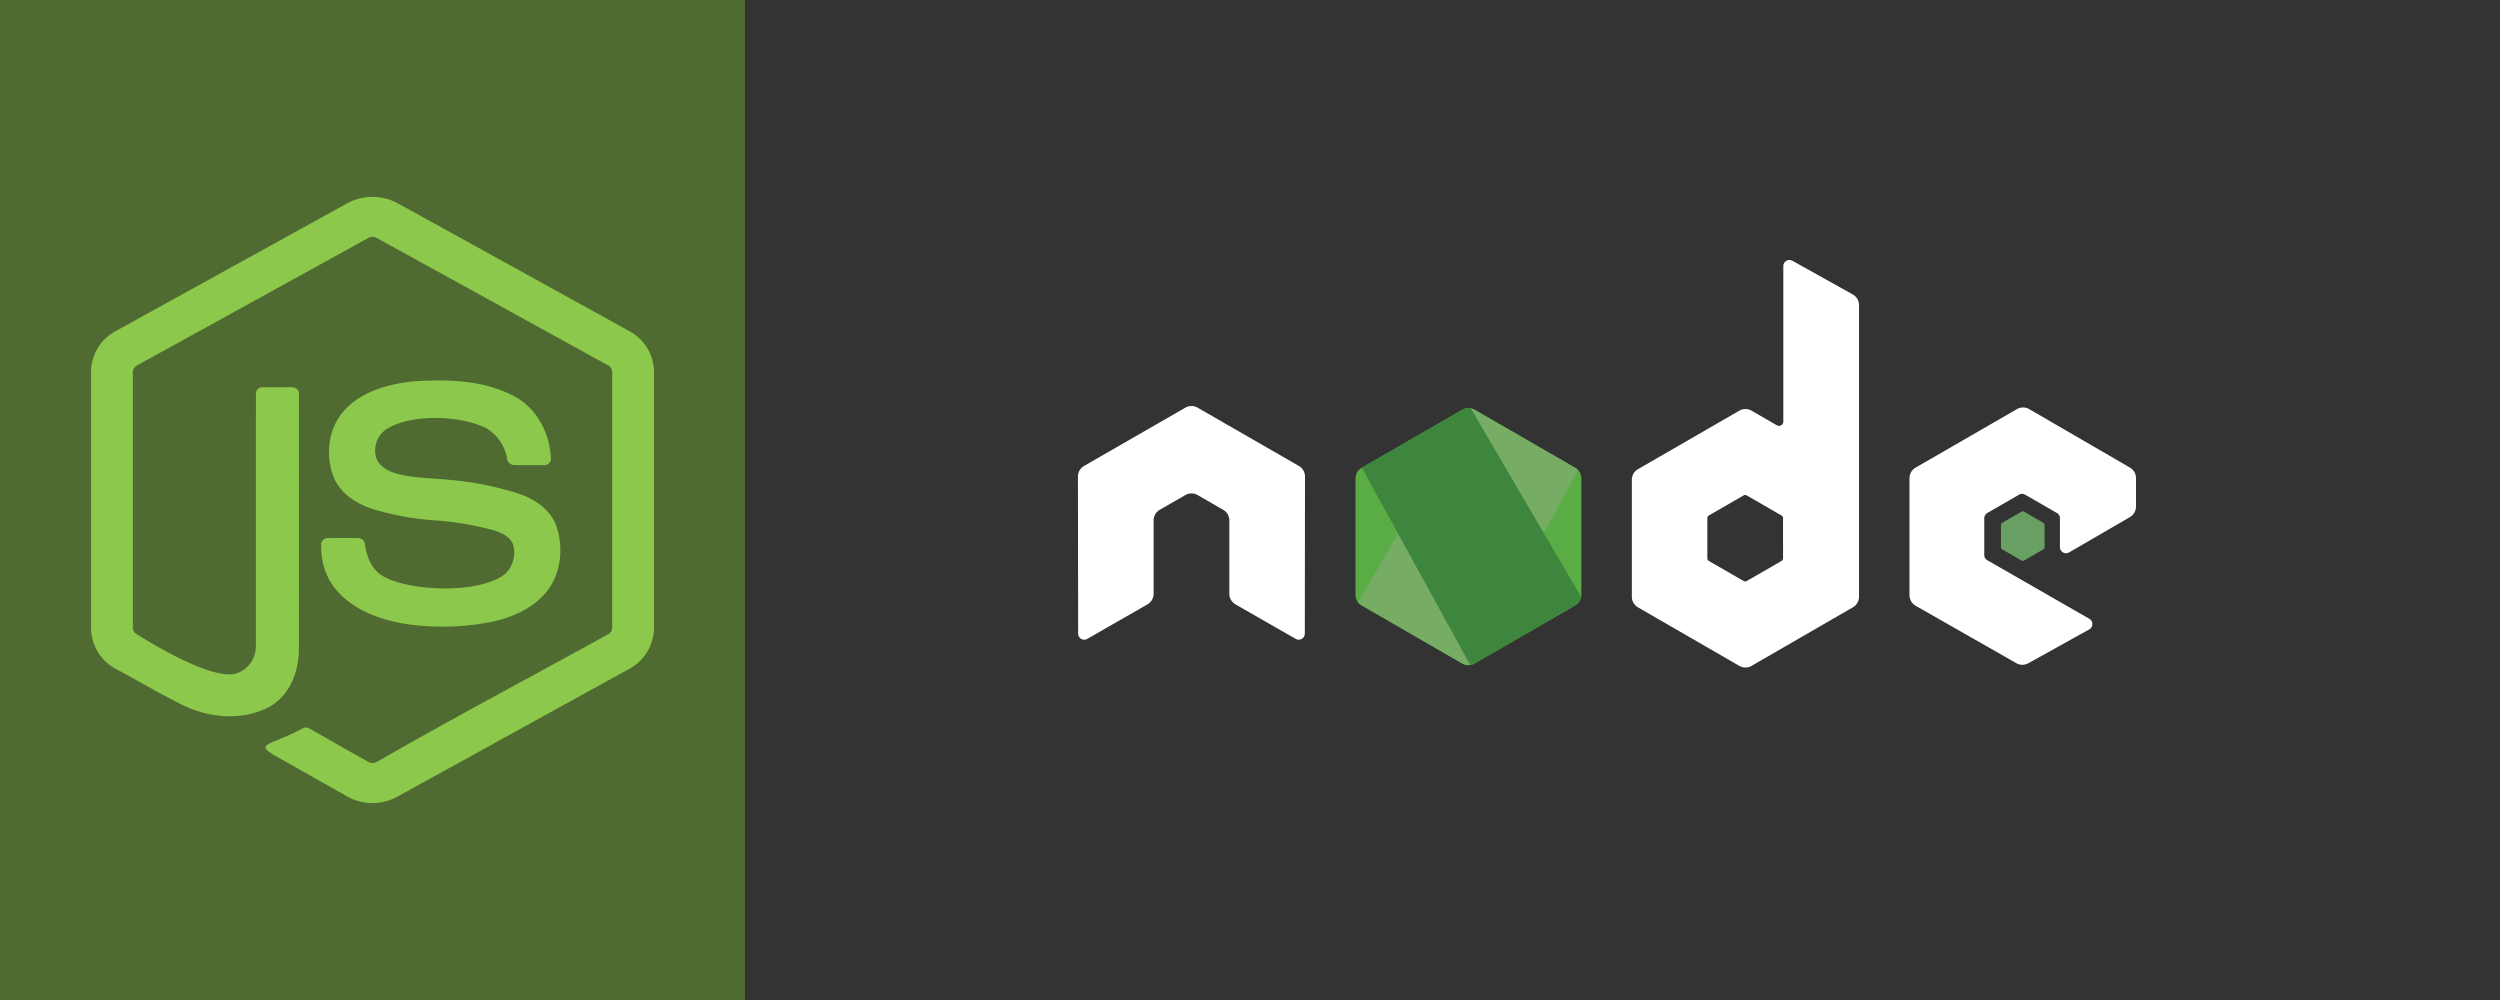
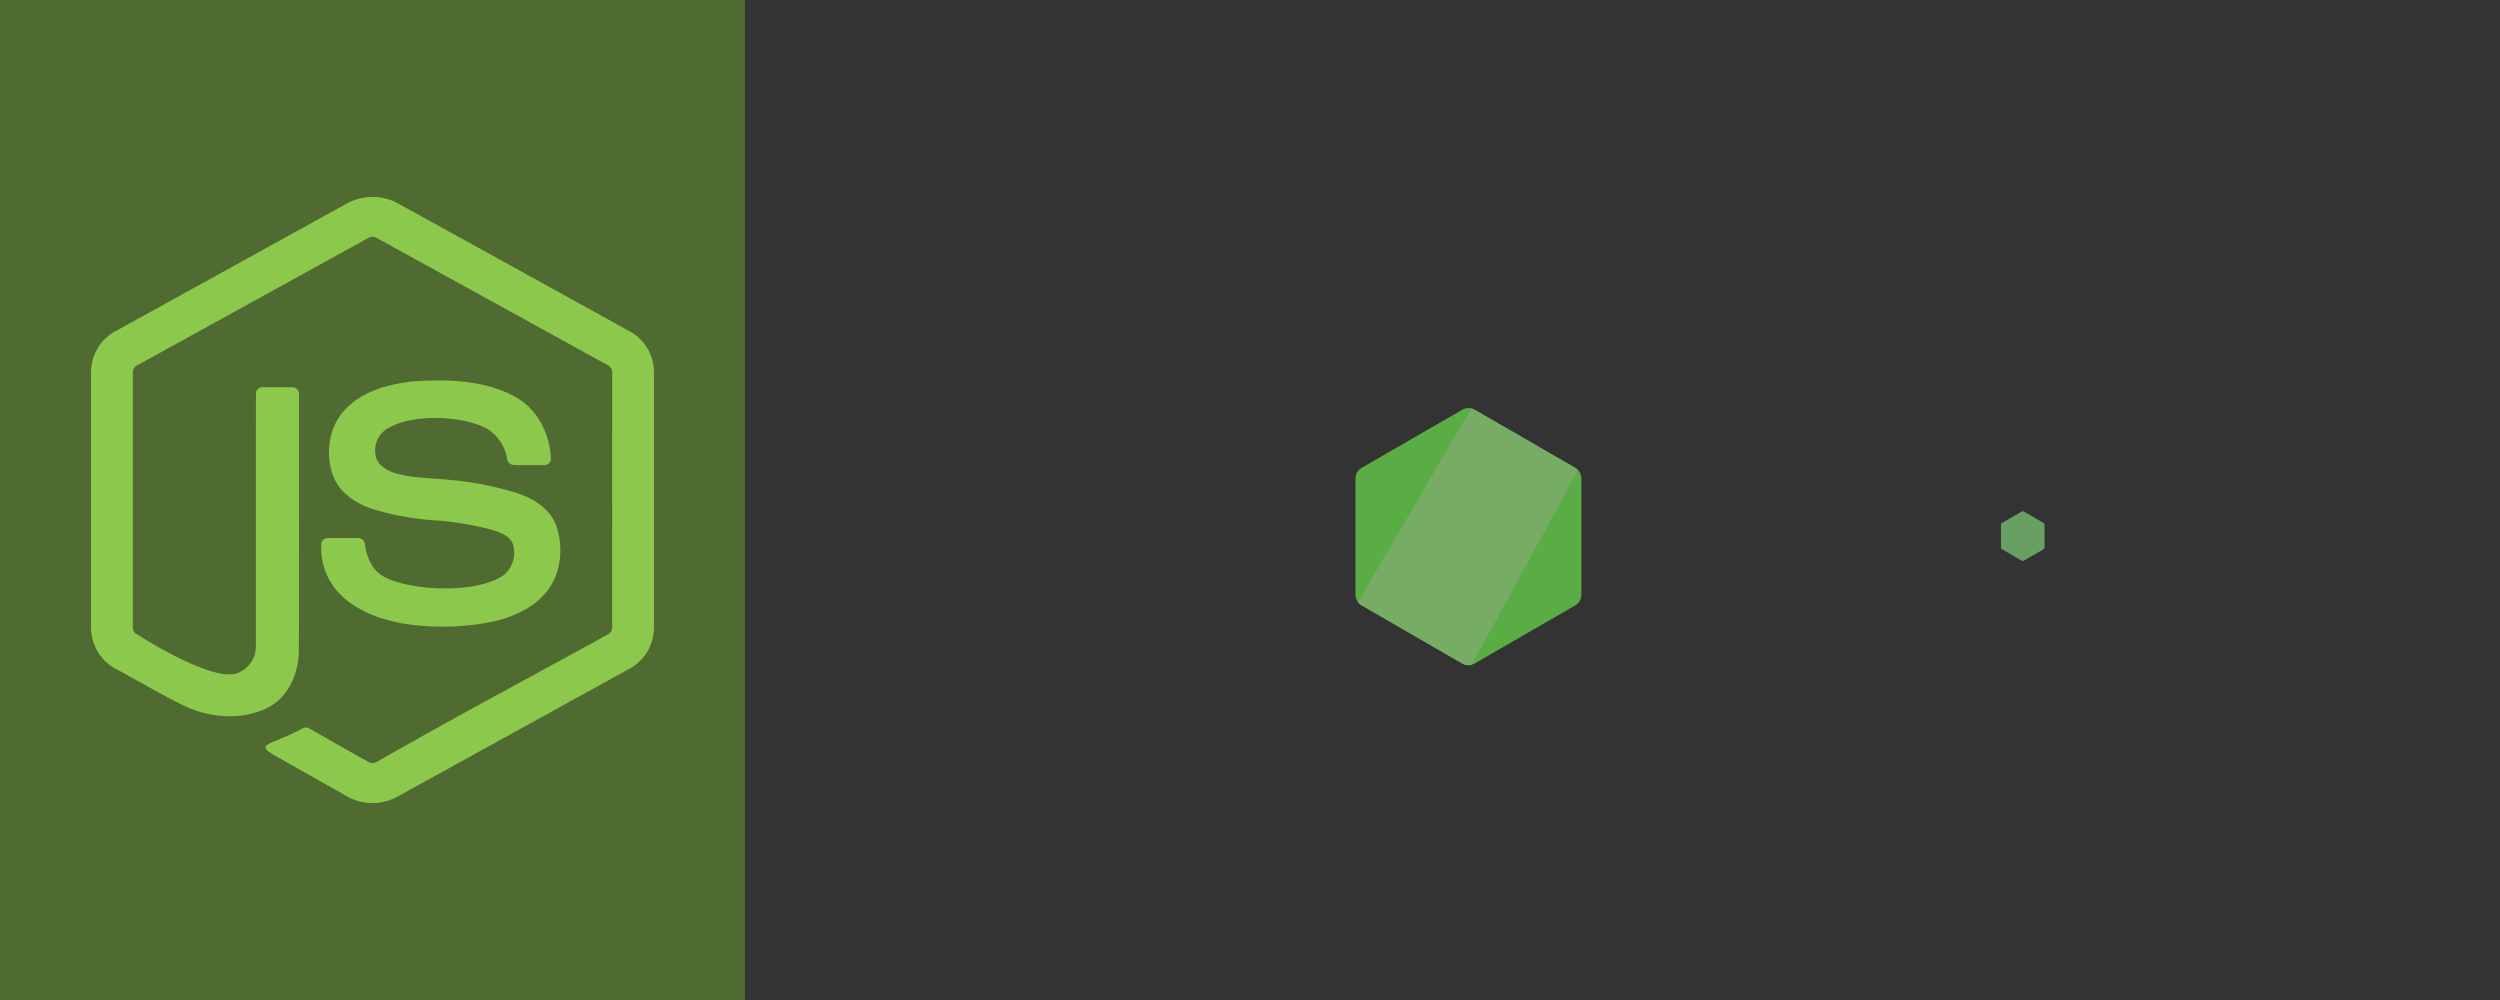
<svg xmlns="http://www.w3.org/2000/svg" width="500" height="200" viewBox="0 0 500 200">
  <rect x="0" y="0" width="500" height="200" fill="#333333" stroke="none" />
  <defs>
    <clipPath id="clip-path">
      <path id="Path_5061" data-name="Path 5061" d="M215.725,226.25l-20.154,11.632a2.433,2.433,0,0,0-1.218,2.108v23.281a2.432,2.432,0,0,0,1.218,2.108l20.155,11.641a2.44,2.44,0,0,0,2.435,0l20.152-11.641a2.438,2.438,0,0,0,1.215-2.108V239.99a2.432,2.432,0,0,0-1.22-2.108L218.16,226.25a2.45,2.45,0,0,0-2.44,0" transform="translate(-194.354 -225.925)" />
    </clipPath>
    <linearGradient id="linear-gradient" x1="-0.847" y1="-1.034" x2="-0.838" y2="-1.034" gradientUnits="objectBoundingBox">
      <stop offset="0.3" stop-color="#3e863d" />
      <stop offset="0.5" stop-color="#55934f" />
      <stop offset="0.8" stop-color="#5aad45" />
    </linearGradient>
    <clipPath id="clip-path-2">
      <path id="Path_5063" data-name="Path 5063" d="M195.4,264.825a2.439,2.439,0,0,0,.718.63L213.4,275.44l2.88,1.655a2.443,2.443,0,0,0,1.4.318,2.49,2.49,0,0,0,.478-.088l21.256-38.92a2.412,2.412,0,0,0-.566-.45l-13.2-7.62-6.975-4.013a2.546,2.546,0,0,0-.632-.254Zm0,0" transform="translate(-195.398 -226.069)" />
    </clipPath>
    <linearGradient id="linear-gradient-2" x1="-0.742" y1="-0.932" x2="-0.737" y2="-0.932" gradientUnits="objectBoundingBox">
      <stop offset="0.57" stop-color="#3e863d" />
      <stop offset="0.72" stop-color="#619857" />
      <stop offset="1" stop-color="#76ac64" />
    </linearGradient>
    <clipPath id="clip-path-3">
-       <path id="Path_5065" data-name="Path 5065" d="M218.091,225.943a2.459,2.459,0,0,0-.974.312l-20.1,11.6,21.67,39.47a2.415,2.415,0,0,0,.866-.3l20.154-11.641a2.442,2.442,0,0,0,1.177-1.663L218.8,225.983a2.529,2.529,0,0,0-.493-.049c-.067,0-.134,0-.2.01" transform="translate(-197.021 -225.934)" />
-     </clipPath>
+       </clipPath>
    <linearGradient id="linear-gradient-3" x1="-2.148" y1="-2.103" x2="-2.138" y2="-2.103" gradientUnits="objectBoundingBox">
      <stop offset="0.16" stop-color="#6bbf47" />
      <stop offset="0.38" stop-color="#79b461" />
      <stop offset="0.47" stop-color="#75ac64" />
      <stop offset="0.7" stop-color="#659e5a" />
      <stop offset="0.9" stop-color="#3e863d" />
    </linearGradient>
    <clipPath id="clip-Artboard_7">
      <rect width="500" height="200" />
    </clipPath>
  </defs>
  <g id="Artboard_7" data-name="Artboard – 7" clip-path="url(#clip-Artboard_7)">
    <rect width="500" height="200" fill="rgba(247,223,30,0)" />
    <rect id="Rectangle_481" data-name="Rectangle 481" width="149" height="250" fill="#506b32" />
    <g id="Group_713" data-name="Group 713" transform="translate(6829.878 -4698.619)">
      <path id="Path_5056" data-name="Path 5056" d="M64.366,3.293a10.615,10.615,0,0,0-10.156,0Q31.1,16.047,7.989,28.8A9.321,9.321,0,0,0,3,36.937v51.37a9.39,9.39,0,0,0,5.181,8.214c4.426,2.355,8.726,4.948,13.232,7.146,5.2,2.558,11.717,3.123,16.985.456,4.277-2.21,6.176-7.127,6.171-11.645.035-16.953.006-33.907.013-50.861A1.341,1.341,0,0,0,43.3,40.077c-1.969-.031-3.94-.018-5.909-.005a1.286,1.286,0,0,0-1.414,1.3c-.026,16.844.005,33.694-.016,50.541a5.707,5.707,0,0,1-3.777,5.357c-5.187,1.818-19.992-7.795-19.992-7.795a1.46,1.46,0,0,1-.835-1.426q0-25.422,0-50.843a1.566,1.566,0,0,1,.974-1.577Q35.36,22.946,58.385,10.241a1.663,1.663,0,0,1,1.809,0q23.033,12.682,46.063,25.372a1.585,1.585,0,0,1,.969,1.585q0,25.418-.005,50.84a1.461,1.461,0,0,1-.824,1.444c-15.212,8.406-30.6,16.541-45.671,25.192-.658.377-1.4.8-2.14.389-3.964-2.193-7.88-4.471-11.831-6.685a1.3,1.3,0,0,0-1.425-.083,53.435,53.435,0,0,1-5.472,2.495c-2.857,1.131-2.4,1.593.176,3.095q6.931,3.922,13.869,7.837A10.312,10.312,0,0,0,64.171,122Q87.284,109.267,110.4,96.52a9.413,9.413,0,0,0,5.183-8.212V36.937a9.3,9.3,0,0,0-4.823-8.037Q87.565,16.085,64.366,3.293Z" transform="translate(-6814.667 4736)" fill="#8cc84b" />
      <path id="Path_5057" data-name="Path 5057" d="M52.218,13.63C46.17,10.4,38.975,10.223,32.255,10.646c-4.855.48-9.961,1.819-13.5,5.3-3.628,3.5-4.418,9.148-2.695,13.716,1.235,3.228,4.343,5.326,7.558,6.436a55.306,55.306,0,0,0,12.84,2.366,60.732,60.732,0,0,1,11.751,2c1.558.516,3.372,1.306,3.849,3A5.915,5.915,0,0,1,50.388,49.2c-5.177,4.1-19.577,3.47-24.692.245-2.068-1.374-2.959-3.806-3.321-6.124A1.362,1.362,0,0,0,20.968,42c-1.964-.023-3.927-.018-5.891,0a1.3,1.3,0,0,0-1.435,1.129c-.4,10.616,9.346,15.244,18.493,16.262a51.15,51.15,0,0,0,15.712-.652c3.868-.881,7.747-2.5,10.41-5.482,3.284-3.621,3.929-9.012,2.457-13.523-1.126-3.366-4.343-5.525-7.632-6.635a63.561,63.561,0,0,0-13.825-2.744c-5.888-.561-12.885-.332-14.552-4.2a5.111,5.111,0,0,1,1.763-5.788c4.926-3.341,14.952-2.9,20.054-.4a8.707,8.707,0,0,1,4.26,6.014A1.49,1.49,0,0,0,52.194,27.4c1.95.039,3.9.01,5.85.013A1.413,1.413,0,0,0,59.578,26.4C59.5,21.313,56.9,16.11,52.218,13.63Z" transform="translate(-6779.269 4764.232)" fill="#8cc84b" />
    </g>
    <g id="Group_714" data-name="Group 714" transform="translate(6951.356 -4686.018)">
-       <path id="Path_5058" data-name="Path 5058" d="M45.414,43.316A2.447,2.447,0,0,0,44.19,41.19L23.929,29.532a2.366,2.366,0,0,0-1.114-.321h-.21a2.407,2.407,0,0,0-1.119.321L1.226,41.19A2.466,2.466,0,0,0,0,43.318l.044,31.4a1.205,1.205,0,0,0,.608,1.057,1.158,1.158,0,0,0,1.215,0l12.045-6.9a2.47,2.47,0,0,0,1.225-2.124V52.084a2.44,2.44,0,0,1,1.222-2.119l5.128-2.953a2.433,2.433,0,0,1,1.225-.329,2.39,2.39,0,0,1,1.217.329l5.126,2.952a2.441,2.441,0,0,1,1.225,2.119V66.751a2.479,2.479,0,0,0,1.227,2.124l12.038,6.893a1.2,1.2,0,0,0,1.225,0,1.229,1.229,0,0,0,.607-1.057Zm95.61,16.349a.608.608,0,0,1-.306.529l-6.959,4.012a.613.613,0,0,1-.611,0l-6.96-4.012a.606.606,0,0,1-.306-.529V51.63a.616.616,0,0,1,.3-.531l6.955-4.018a.618.618,0,0,1,.617,0l6.96,4.018a.61.61,0,0,1,.306.531ZM142.9.155a1.223,1.223,0,0,0-1.821,1.07V32.319a.856.856,0,0,1-1.284.741l-5.075-2.923a2.443,2.443,0,0,0-2.445,0l-20.268,11.7a2.442,2.442,0,0,0-1.225,2.114v23.4a2.45,2.45,0,0,0,1.225,2.119l20.268,11.706a2.457,2.457,0,0,0,2.448,0l20.268-11.71a2.453,2.453,0,0,0,1.225-2.119V9.023a2.453,2.453,0,0,0-1.258-2.138ZM210.4,51.418a2.448,2.448,0,0,0,1.216-2.115V43.632a2.449,2.449,0,0,0-1.218-2.117L190.256,29.824a2.446,2.446,0,0,0-2.454,0l-20.263,11.7a2.443,2.443,0,0,0-1.225,2.119V67.031a2.456,2.456,0,0,0,1.234,2.129l20.134,11.476a2.441,2.441,0,0,0,2.4.014l12.179-6.769a1.222,1.222,0,0,0,.01-2.129l-20.388-11.7a1.214,1.214,0,0,1-.617-1.057V51.656a1.214,1.214,0,0,1,.612-1.06l6.343-3.659a1.209,1.209,0,0,1,1.22,0l6.348,3.659a1.22,1.22,0,0,1,.612,1.057v5.769a1.22,1.22,0,0,0,1.837,1.057Zm0,0" transform="translate(-6735.77 4738.017)" fill="#fff" fill-rule="evenodd" />
      <path id="Path_5059" data-name="Path 5059" d="M390.039,105.131a.464.464,0,0,1,.469,0l3.889,2.244a.47.47,0,0,1,.234.407v4.492a.47.47,0,0,1-.234.407l-3.889,2.243a.464.464,0,0,1-.469,0l-3.887-2.243a.468.468,0,0,1-.239-.407v-4.492a.464.464,0,0,1,.234-.407Zm0,0" transform="translate(-6937.076 4683.209)" fill="#689f63" fill-rule="evenodd" />
      <g id="Group_710" data-name="Group 710" transform="translate(-6680.256 4767.632)" clip-path="url(#clip-path)">
        <path id="Path_5060" data-name="Path 5060" d="M237.685,216.439,180.9,188.6,151.778,248l56.788,27.837Zm0,0" transform="translate(-172.145 -206.457)" fill="url(#linear-gradient)" />
      </g>
      <g id="Group_711" data-name="Group 711" transform="translate(-6679.757 4767.7)" clip-path="url(#clip-path-2)">
        <path id="Path_5062" data-name="Path 5062" d="M144.07,221.28l40.1,54.272L237.2,236.371,197.1,182.1Zm0,0" transform="translate(-168.623 -203.134)" fill="url(#linear-gradient-2)" />
      </g>
      <g id="Group_712" data-name="Group 712" transform="translate(-6678.981 4767.637)" clip-path="url(#clip-path-3)">
        <path id="Path_5064" data-name="Path 5064" d="M197.02,225.934v51.391h43.858V225.934Zm0,0" transform="translate(-197.02 -225.934)" fill="url(#linear-gradient-3)" />
      </g>
    </g>
  </g>
</svg>